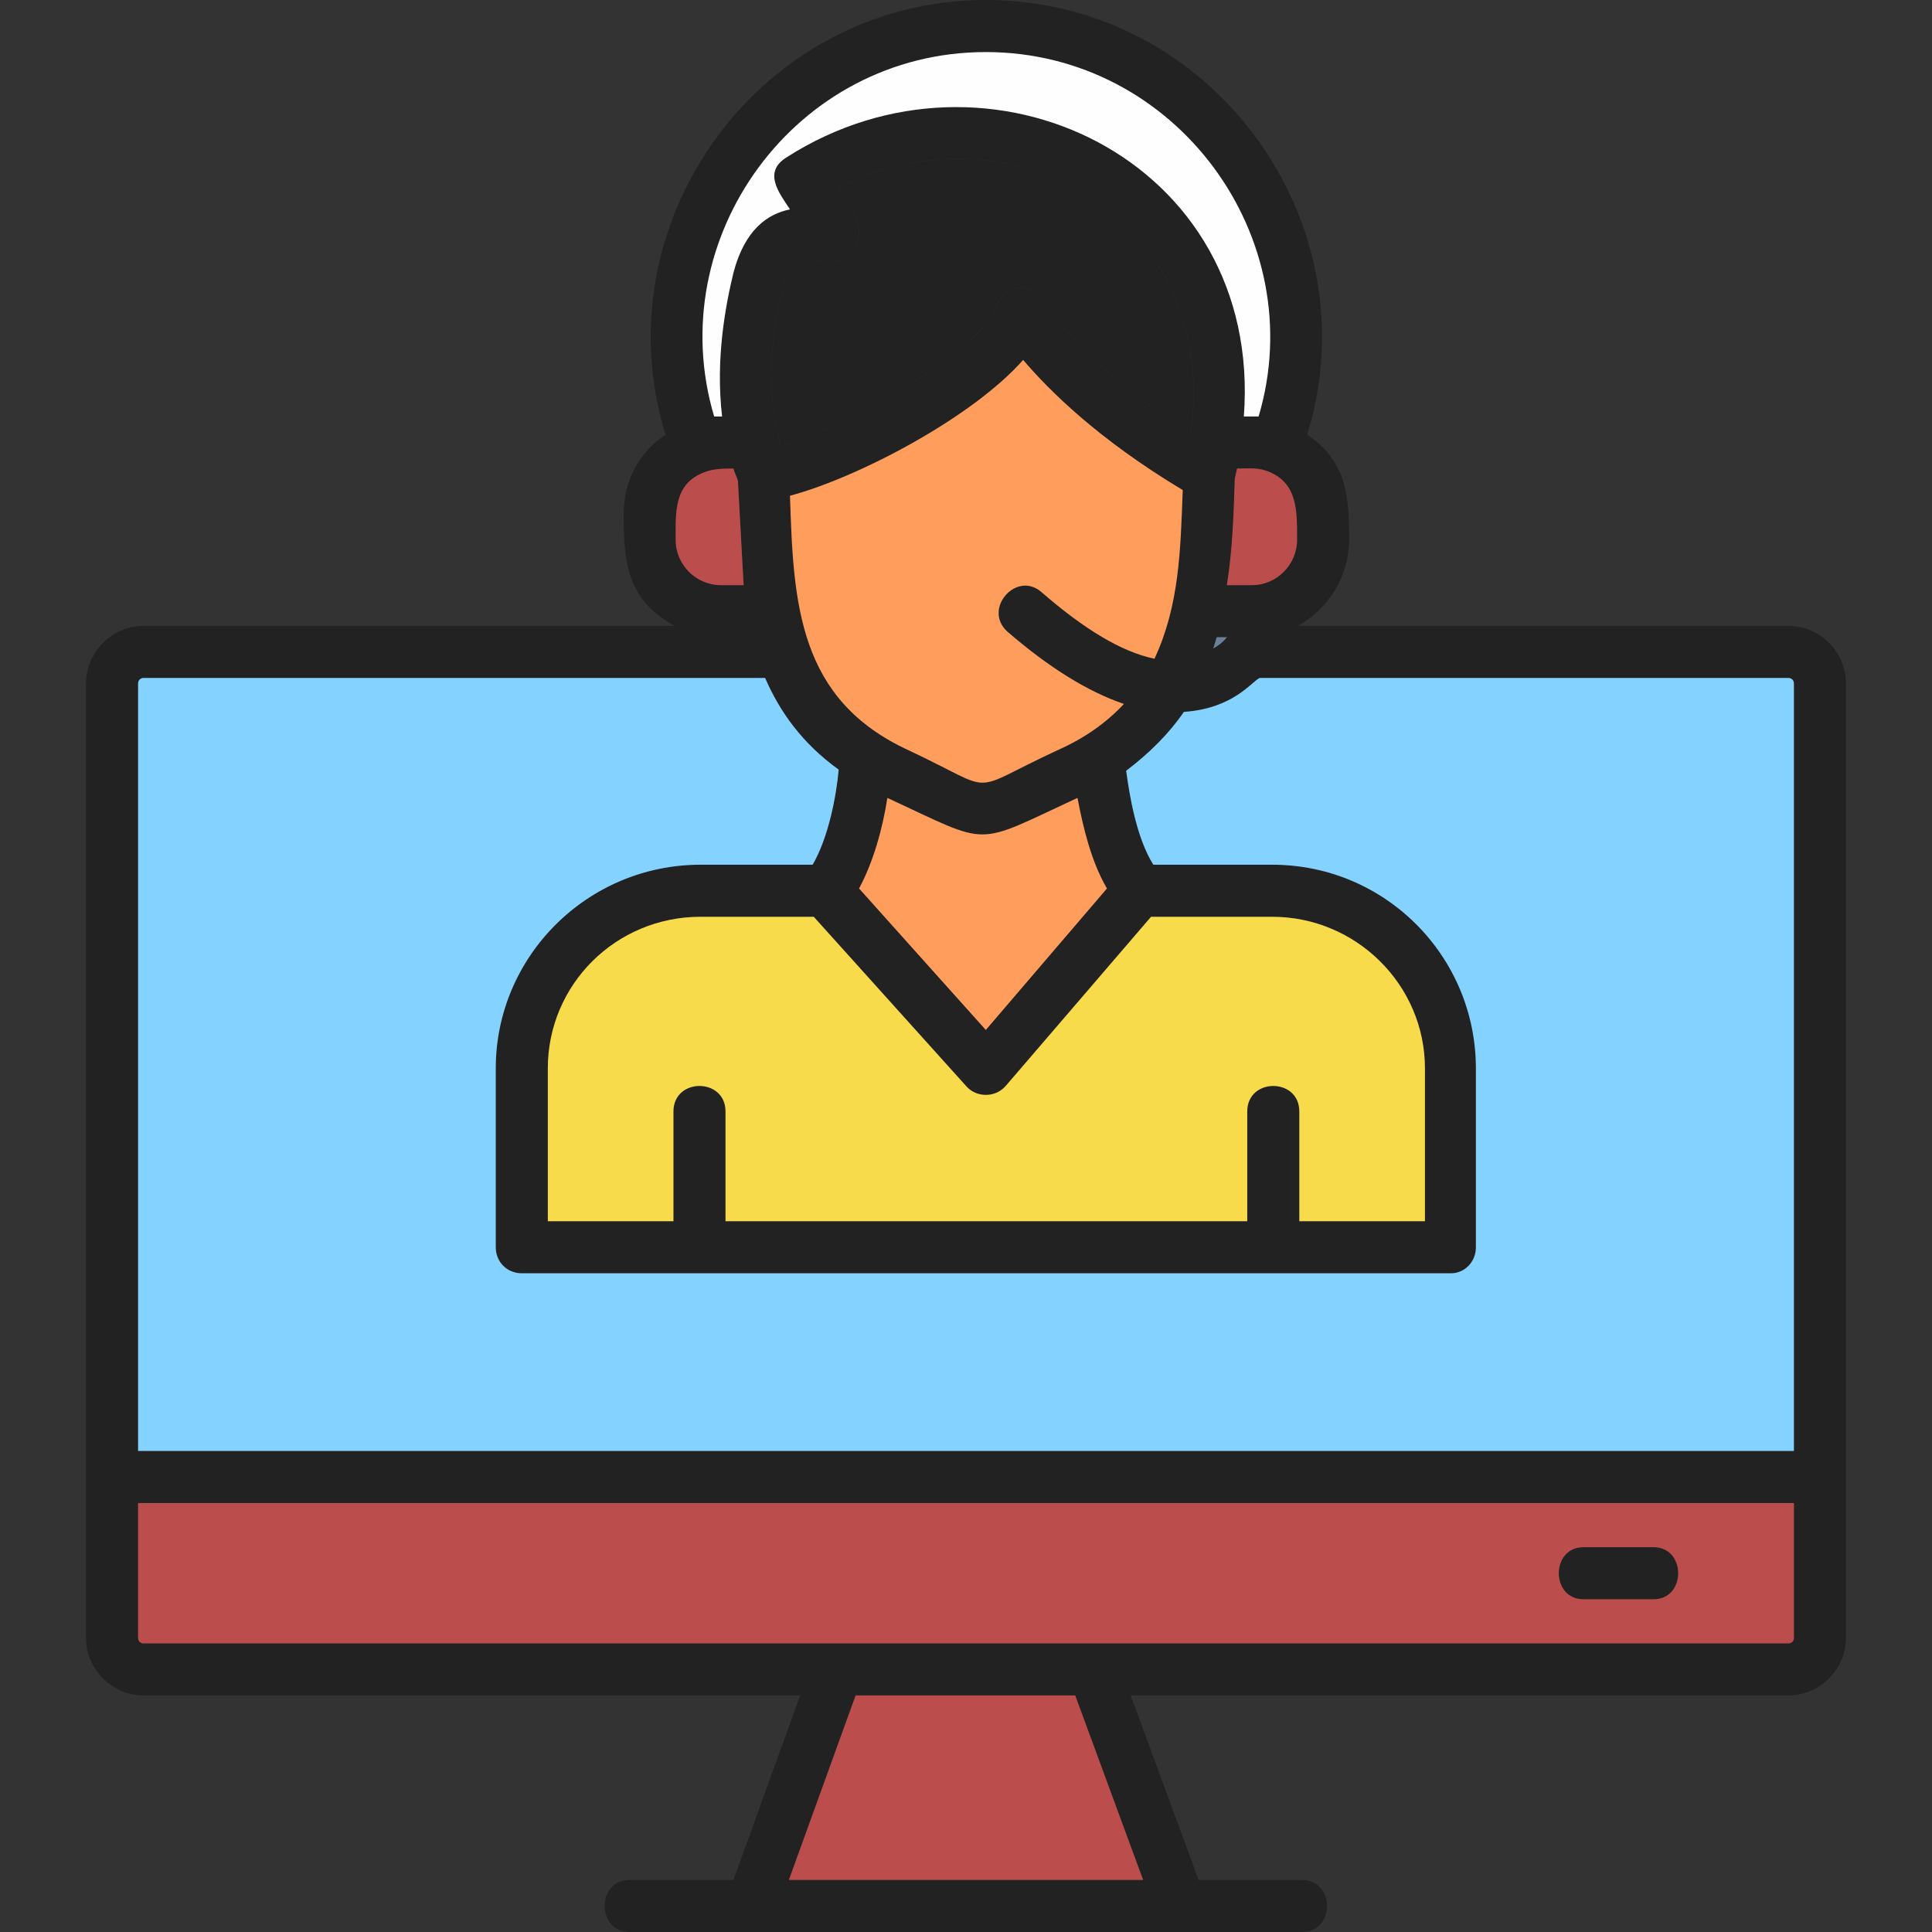
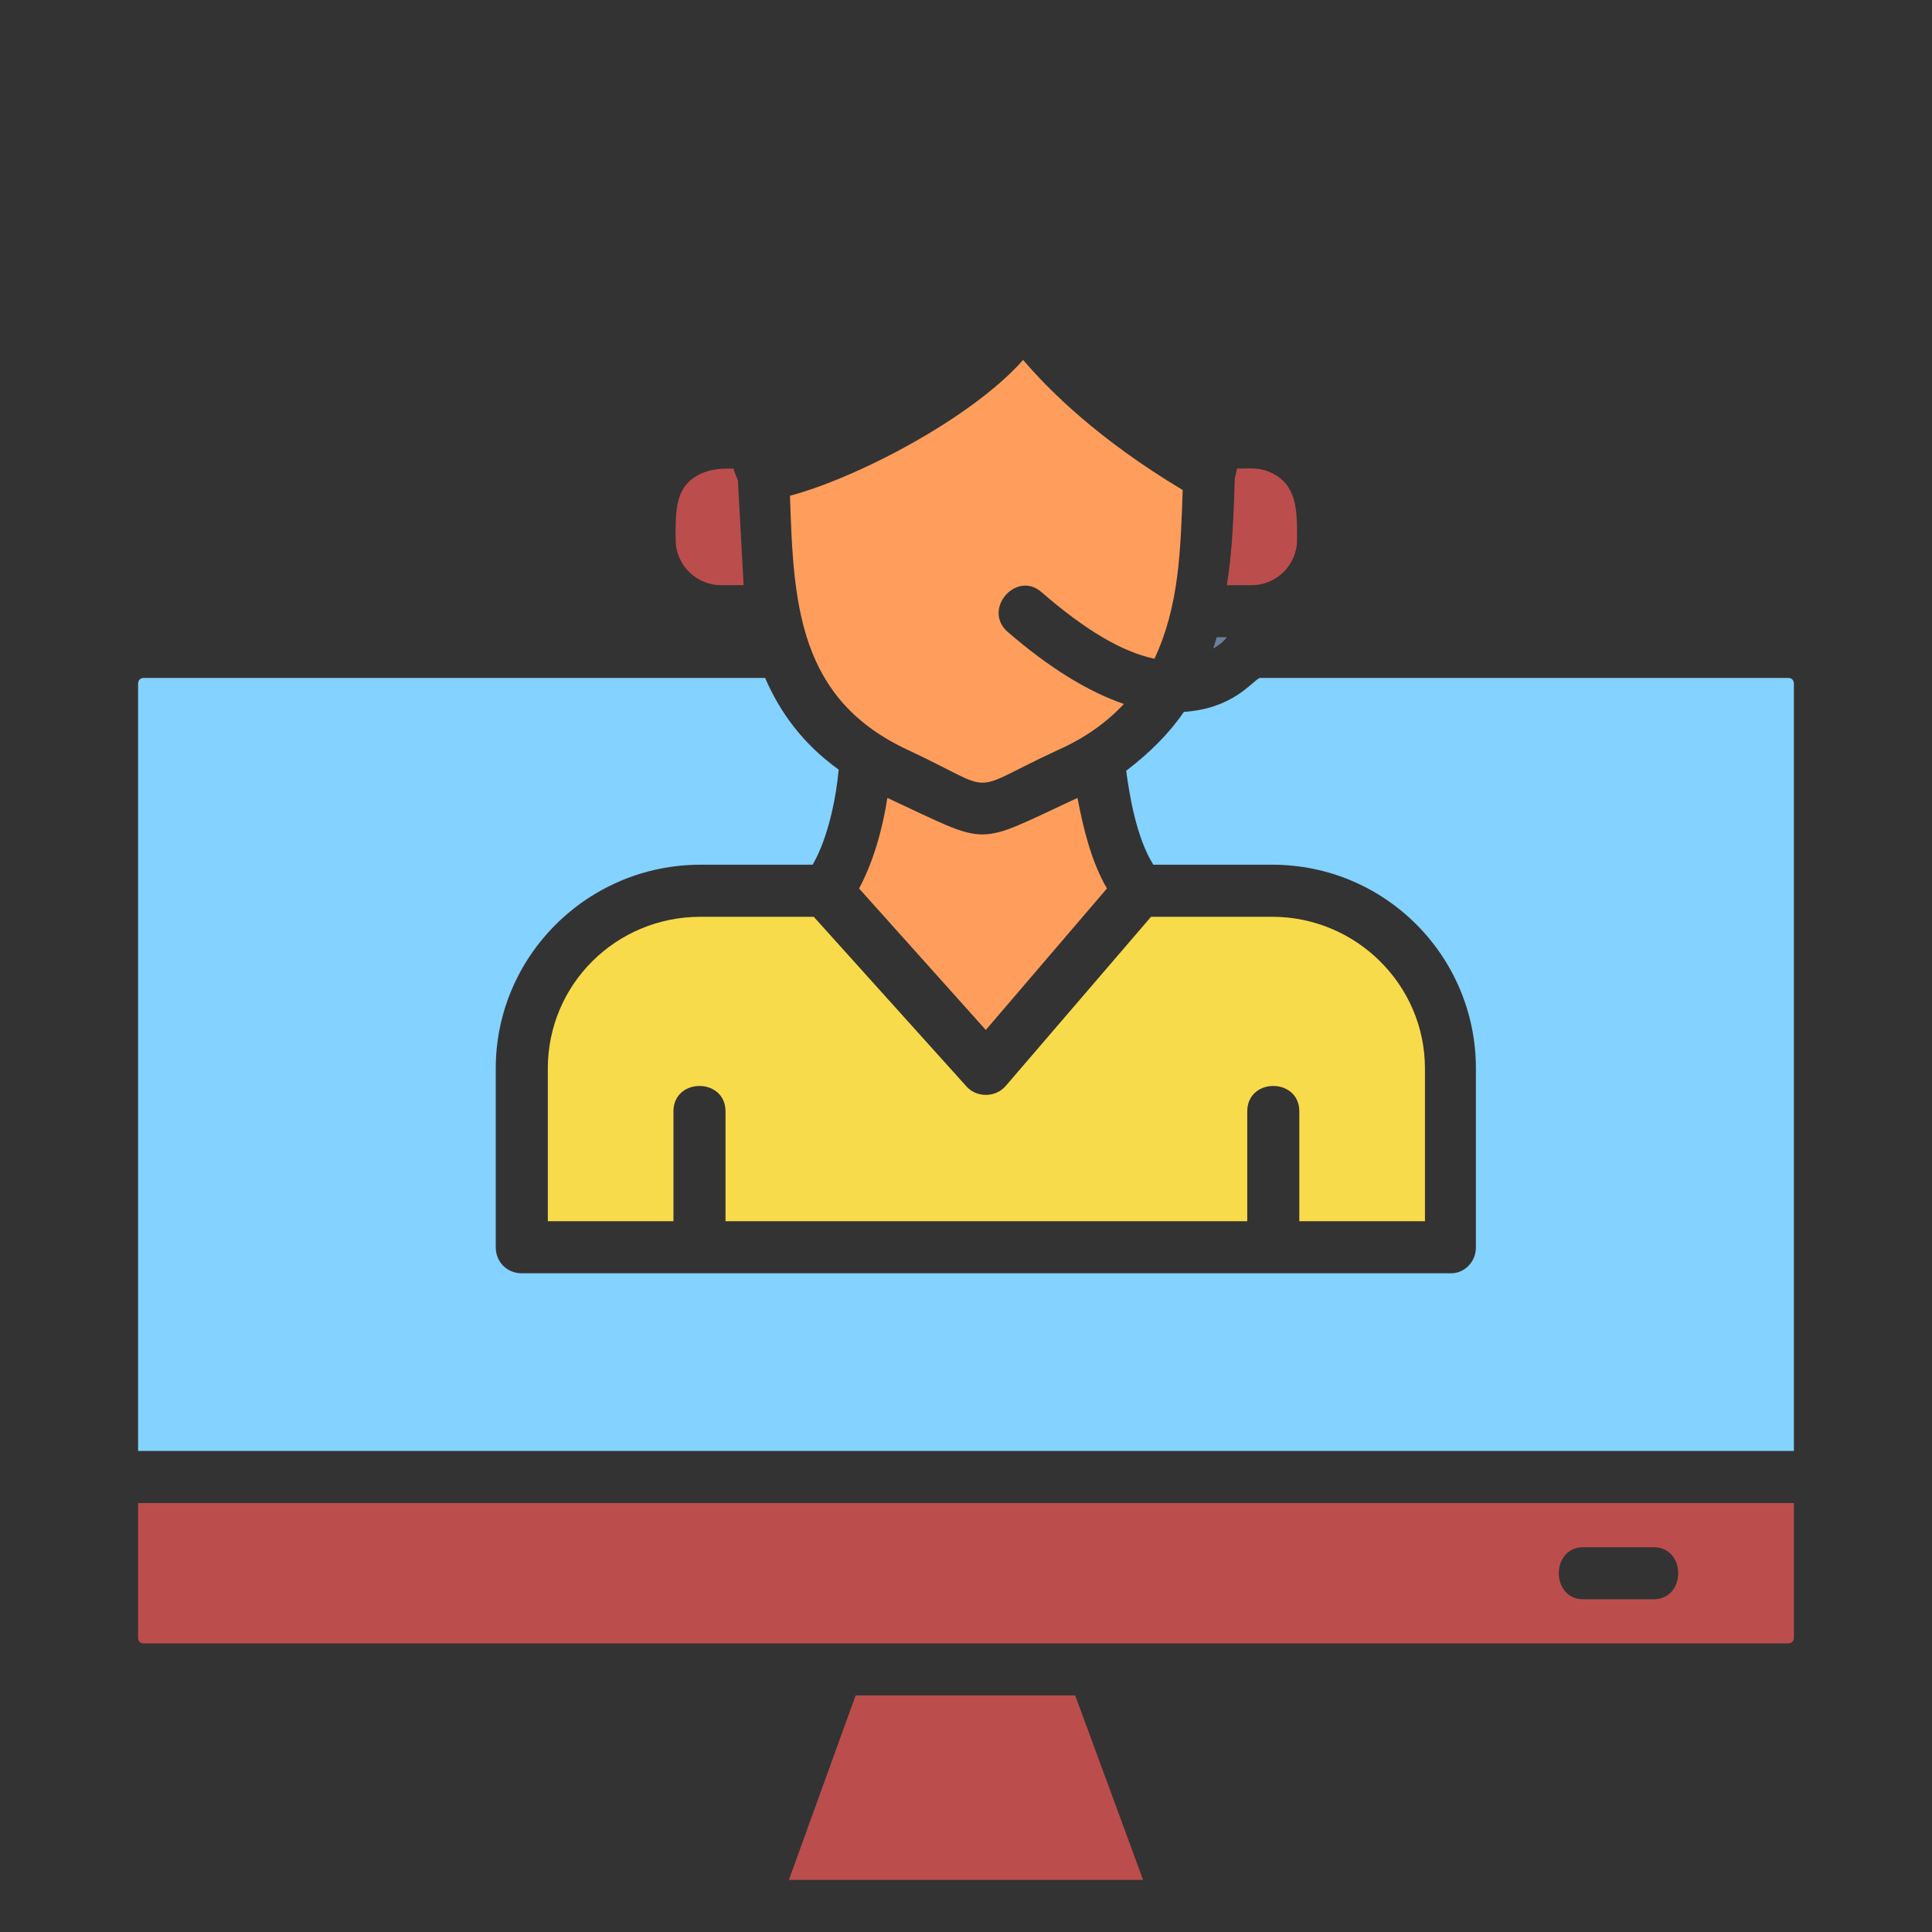
<svg xmlns="http://www.w3.org/2000/svg" width="40" height="40" viewBox="0 0 40 40" fill="none">
  <rect x="0" y="0" width="40" height="40" fill="#333333" stroke="none" />
  <g clip-path="url(#clip0_664_2810)">
-     <path fill-rule="evenodd" clip-rule="evenodd" d="M34.236 33.111H32.783C32.103 33.111 32.103 32.033 32.783 32.033H34.236C34.915 32.033 34.915 33.111 34.236 33.111ZM30.041 26.362H10.803C10.498 26.362 10.264 26.128 10.264 25.823V22.121C10.264 19.801 12.162 17.903 14.505 17.903H16.825C17.153 17.34 17.317 16.473 17.364 15.934C16.614 15.395 16.145 14.739 15.841 14.036H2.976C2.906 14.036 2.859 14.083 2.859 14.153V30.041H37.141V14.153C37.141 14.083 37.094 14.036 37.024 14.036H26.081C25.917 14.107 25.542 14.669 24.511 14.739C24.206 15.184 23.808 15.583 23.316 15.958C23.386 16.473 23.527 17.34 23.878 17.903H26.339C28.682 17.903 30.557 19.801 30.557 22.121V25.823C30.557 26.128 30.322 26.362 30.041 26.362ZM16.848 18.981H14.505C12.748 18.981 11.342 20.387 11.342 22.121V25.284H13.943V23.011C13.943 22.308 15.021 22.308 15.021 23.011V25.284H25.823V23.011C25.823 22.308 26.901 22.308 26.901 23.011V25.284H29.502V22.121C29.502 20.387 28.073 18.981 26.339 18.981H23.831L20.832 22.472C20.621 22.73 20.223 22.73 20.012 22.496L16.848 18.981ZM18.372 16.52C18.278 17.13 18.09 17.832 17.786 18.395L20.41 21.324L22.918 18.395C22.589 17.832 22.425 17.13 22.308 16.52C20.129 17.528 20.551 17.528 18.372 16.52ZM15.396 12.115L15.278 9.959C15.255 9.865 15.208 9.795 15.185 9.701C14.997 9.701 14.786 9.701 14.599 9.772C13.943 10.006 13.99 10.615 13.99 11.178C13.99 11.693 14.411 12.115 14.927 12.115H15.396ZM16.356 10.264C16.427 12.49 16.52 14.482 18.817 15.536C20.715 16.427 19.965 16.427 21.887 15.536C22.472 15.278 22.918 14.95 23.269 14.575C22.519 14.318 21.722 13.825 20.855 13.076C20.34 12.607 21.043 11.81 21.558 12.255C22.449 13.029 23.222 13.497 23.902 13.638C24.417 12.537 24.441 11.388 24.488 10.146C22.73 9.092 21.722 8.084 21.183 7.452C20.129 8.647 17.762 9.889 16.356 10.264ZM25.565 9.912C25.542 10.639 25.519 11.388 25.401 12.115H25.917C26.432 12.115 26.854 11.693 26.854 11.178C26.854 10.592 26.878 9.982 26.221 9.748C26.034 9.678 25.8 9.701 25.612 9.701C25.589 9.772 25.589 9.842 25.565 9.912ZM25.191 13.193C25.167 13.263 25.144 13.357 25.12 13.427C25.237 13.357 25.331 13.287 25.401 13.193H25.191ZM14.95 8.623C14.81 7.428 15.021 6.327 15.185 5.647C15.419 4.757 15.888 4.429 16.356 4.335C16.122 3.984 15.794 3.562 16.286 3.257C20.457 0.586 26.151 3.304 25.753 8.623H26.058C27.159 4.921 24.347 1.078 20.41 1.078C16.473 1.078 13.685 4.921 14.786 8.623H14.95ZM16.708 5.39C16.567 5.39 16.356 5.39 16.216 5.929C16.028 6.655 15.794 7.967 16.169 9.233C17.762 8.787 20.41 7.124 20.645 6.327C20.762 5.882 21.394 5.835 21.629 6.233C21.629 6.257 22.332 7.499 24.651 8.975C25.284 4.569 20.973 2.062 17.34 3.89C17.762 4.476 17.879 4.757 17.715 5.085C17.505 5.53 17.13 5.39 16.708 5.39ZM27.065 8.998C27.885 9.561 27.932 10.264 27.932 11.178C27.932 11.951 27.487 12.607 26.878 12.958H37.024C37.68 12.958 38.219 13.497 38.219 14.153V33.907C38.219 34.564 37.68 35.102 37.024 35.102H23.41L24.816 38.922H26.948C27.651 38.922 27.651 40 26.948 40H13.029C12.349 40 12.349 38.922 13.029 38.922H15.185L16.567 35.102H2.976C2.32 35.102 1.781 34.564 1.781 33.907V14.153C1.781 13.497 2.32 12.958 2.976 12.958H13.966C12.982 12.419 12.912 11.646 12.912 10.639C12.912 9.959 13.24 9.35 13.779 8.998C12.42 4.593 15.747 0 20.41 0C25.097 0 28.424 4.593 27.065 8.998ZM22.261 35.102H17.715L16.333 38.922H23.667L22.261 35.102ZM2.859 31.119V33.907C2.859 33.978 2.906 34.025 2.976 34.025H37.024C37.094 34.025 37.141 33.978 37.141 33.907V31.119H2.859Z" fill="#222222" />
    <path fill-rule="evenodd" clip-rule="evenodd" d="M20.855 13.076C20.34 12.607 21.043 11.81 21.558 12.255C22.449 13.029 23.222 13.497 23.902 13.638C24.417 12.537 24.441 11.388 24.487 10.146C22.73 9.092 21.722 8.084 21.183 7.452C20.129 8.647 17.762 9.889 16.356 10.264C16.427 12.49 16.52 14.482 18.817 15.536C20.715 16.427 19.965 16.427 21.886 15.536C22.472 15.278 22.917 14.95 23.269 14.575C22.519 14.318 21.722 13.825 20.855 13.076Z" fill="#FF9E5C" />
    <path fill-rule="evenodd" clip-rule="evenodd" d="M15.396 12.115L15.278 9.959C15.255 9.865 15.208 9.795 15.185 9.701C14.997 9.701 14.786 9.701 14.599 9.772C13.943 10.006 13.989 10.615 13.989 11.178C13.989 11.693 14.411 12.115 14.927 12.115H15.396ZM25.565 9.912C25.542 10.639 25.518 11.388 25.401 12.115H25.917C26.432 12.115 26.854 11.693 26.854 11.178C26.854 10.592 26.878 9.982 26.221 9.748C26.034 9.678 25.8 9.701 25.612 9.701L25.565 9.912Z" fill="#BC4D4D" />
-     <path fill-rule="evenodd" clip-rule="evenodd" d="M21.629 6.233C21.629 6.257 22.332 7.499 24.651 8.975C25.284 4.569 20.973 2.062 17.34 3.89C17.762 4.476 17.879 4.757 17.715 5.085C17.505 5.53 17.13 5.39 16.708 5.39C16.567 5.39 16.356 5.39 16.216 5.929C16.028 6.655 15.794 7.967 16.169 9.233C17.762 8.787 20.41 7.124 20.645 6.327C20.762 5.882 21.394 5.835 21.629 6.233Z" fill="#222222" />
    <path fill-rule="evenodd" clip-rule="evenodd" d="M25.401 13.193H25.19C25.167 13.263 25.144 13.357 25.12 13.427C25.237 13.357 25.331 13.287 25.401 13.193Z" fill="#6B809B" />
-     <path fill-rule="evenodd" clip-rule="evenodd" d="M16.286 3.257C20.457 0.586 26.151 3.304 25.753 8.623H26.058C27.159 4.921 24.347 1.078 20.41 1.078C16.473 1.078 13.685 4.921 14.786 8.623H14.95C14.81 7.428 15.021 6.327 15.185 5.647C15.419 4.757 15.888 4.429 16.356 4.335C16.122 3.984 15.794 3.562 16.286 3.257Z" fill="#FEFEFE" />
    <path fill-rule="evenodd" clip-rule="evenodd" d="M26.081 14.036C25.917 14.107 25.542 14.669 24.511 14.739C24.206 15.184 23.808 15.583 23.316 15.958C23.386 16.473 23.527 17.34 23.878 17.903H26.339C28.682 17.903 30.557 19.801 30.557 22.121V25.823C30.557 26.128 30.322 26.362 30.041 26.362H10.803C10.498 26.362 10.264 26.128 10.264 25.823V22.121C10.264 19.801 12.162 17.903 14.505 17.903H16.825C17.153 17.34 17.317 16.473 17.364 15.934C16.614 15.395 16.145 14.739 15.841 14.036H2.976C2.906 14.036 2.859 14.083 2.859 14.153V30.041H37.141V14.153C37.141 14.083 37.094 14.036 37.024 14.036H26.081Z" fill="#83D2FF" />
    <path fill-rule="evenodd" clip-rule="evenodd" d="M22.918 18.395C22.589 17.832 22.425 17.13 22.308 16.52C20.129 17.528 20.551 17.528 18.372 16.52C18.278 17.13 18.09 17.832 17.786 18.395L20.41 21.324L22.918 18.395Z" fill="#FF9E5C" />
    <path fill-rule="evenodd" clip-rule="evenodd" d="M20.012 22.496L16.848 18.981H14.505C12.748 18.981 11.342 20.387 11.342 22.121V25.284H13.943V23.011C13.943 22.308 15.021 22.308 15.021 23.011V25.284H25.823V23.011C25.823 22.308 26.901 22.308 26.901 23.011V25.284H29.502V22.121C29.502 20.387 28.073 18.981 26.339 18.981H23.831L20.832 22.472C20.621 22.73 20.223 22.73 20.012 22.496Z" fill="#F8DB4A" />
    <path fill-rule="evenodd" clip-rule="evenodd" d="M37.141 31.119H2.859V33.907C2.859 33.978 2.906 34.025 2.976 34.025H37.024C37.094 34.025 37.141 33.978 37.141 33.907V31.119ZM32.783 33.111C32.103 33.111 32.103 32.033 32.783 32.033H34.236C34.915 32.033 34.915 33.111 34.236 33.111H32.783ZM22.261 35.102H17.715L16.333 38.922H23.667L22.261 35.102Z" fill="#BC4D4D" />
  </g>
  <defs>
    <clipPath id="clip0_664_2810">
      <rect width="40" height="40" fill="white" />
    </clipPath>
  </defs>
</svg>